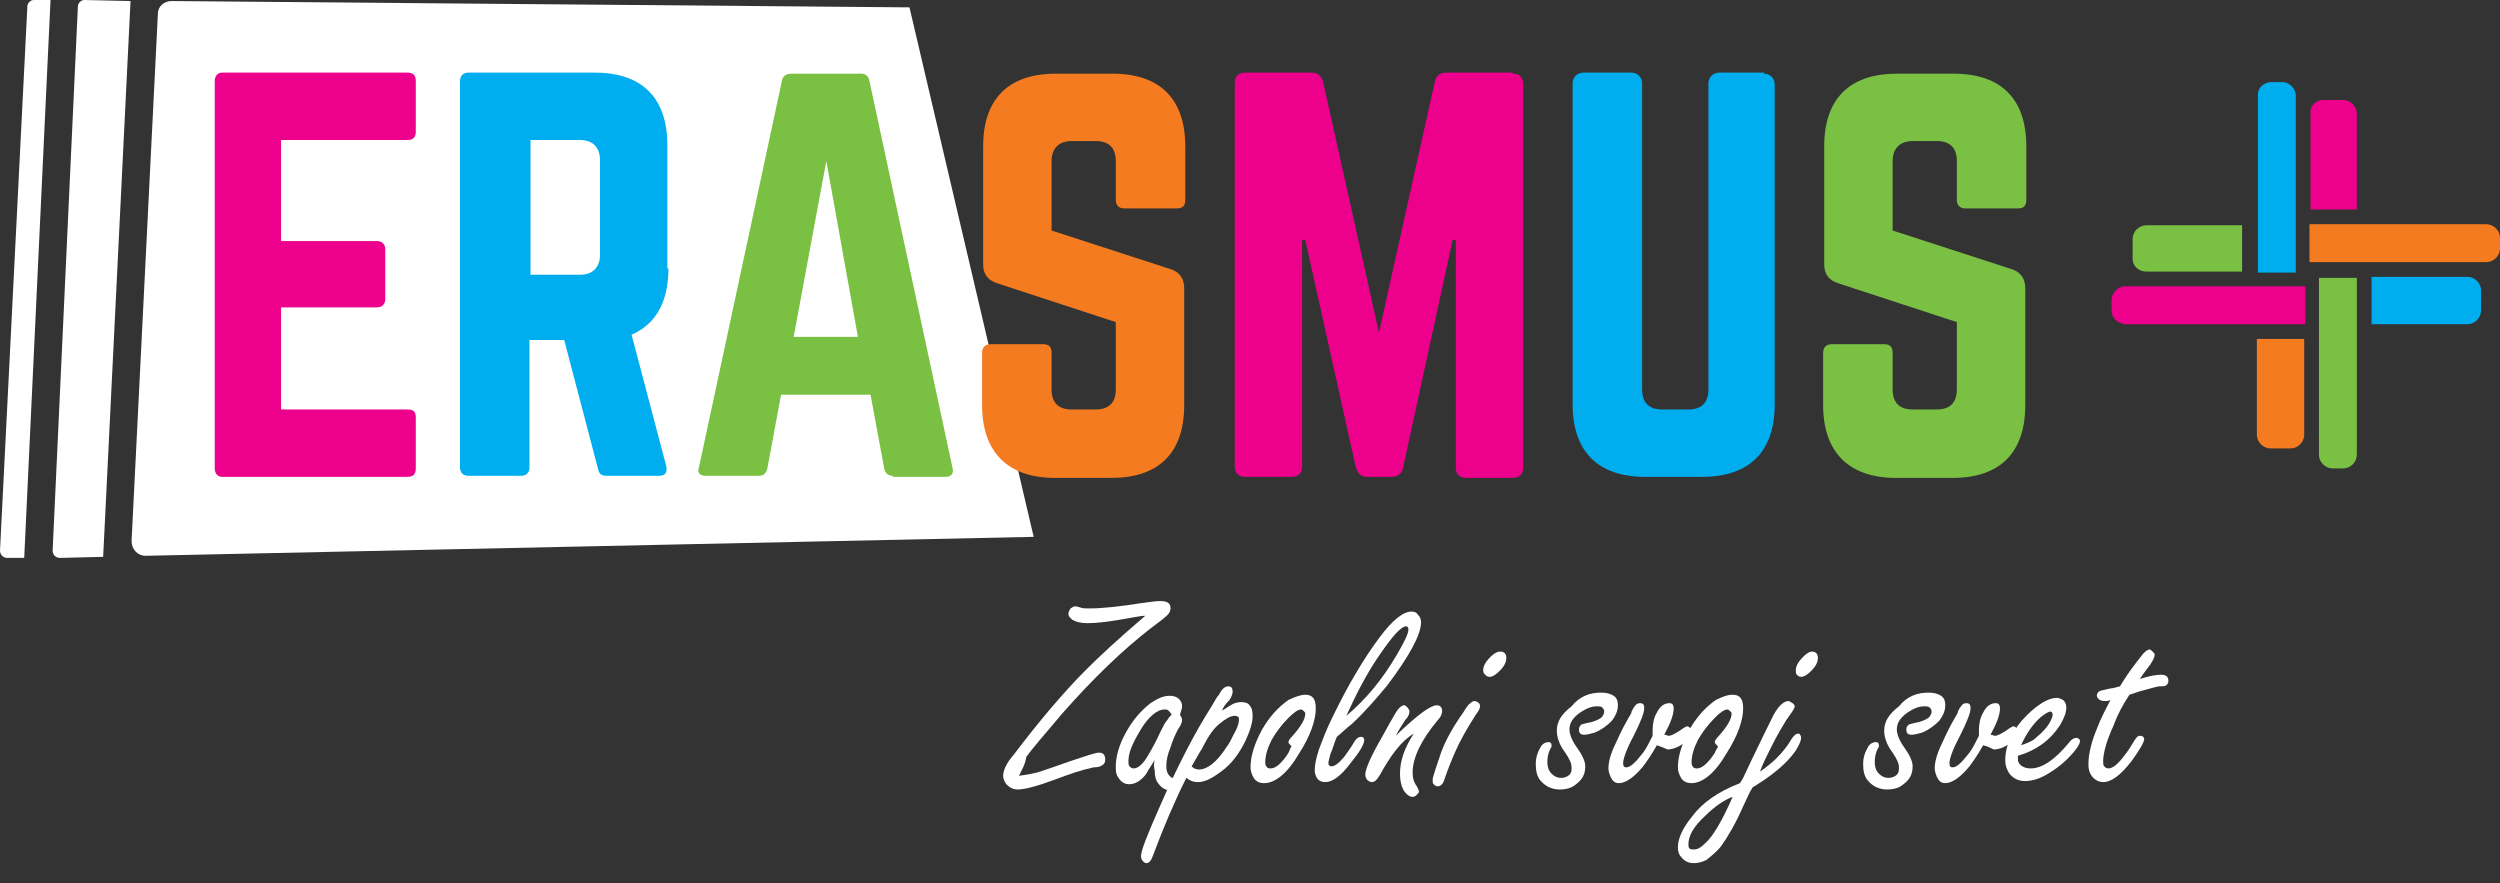
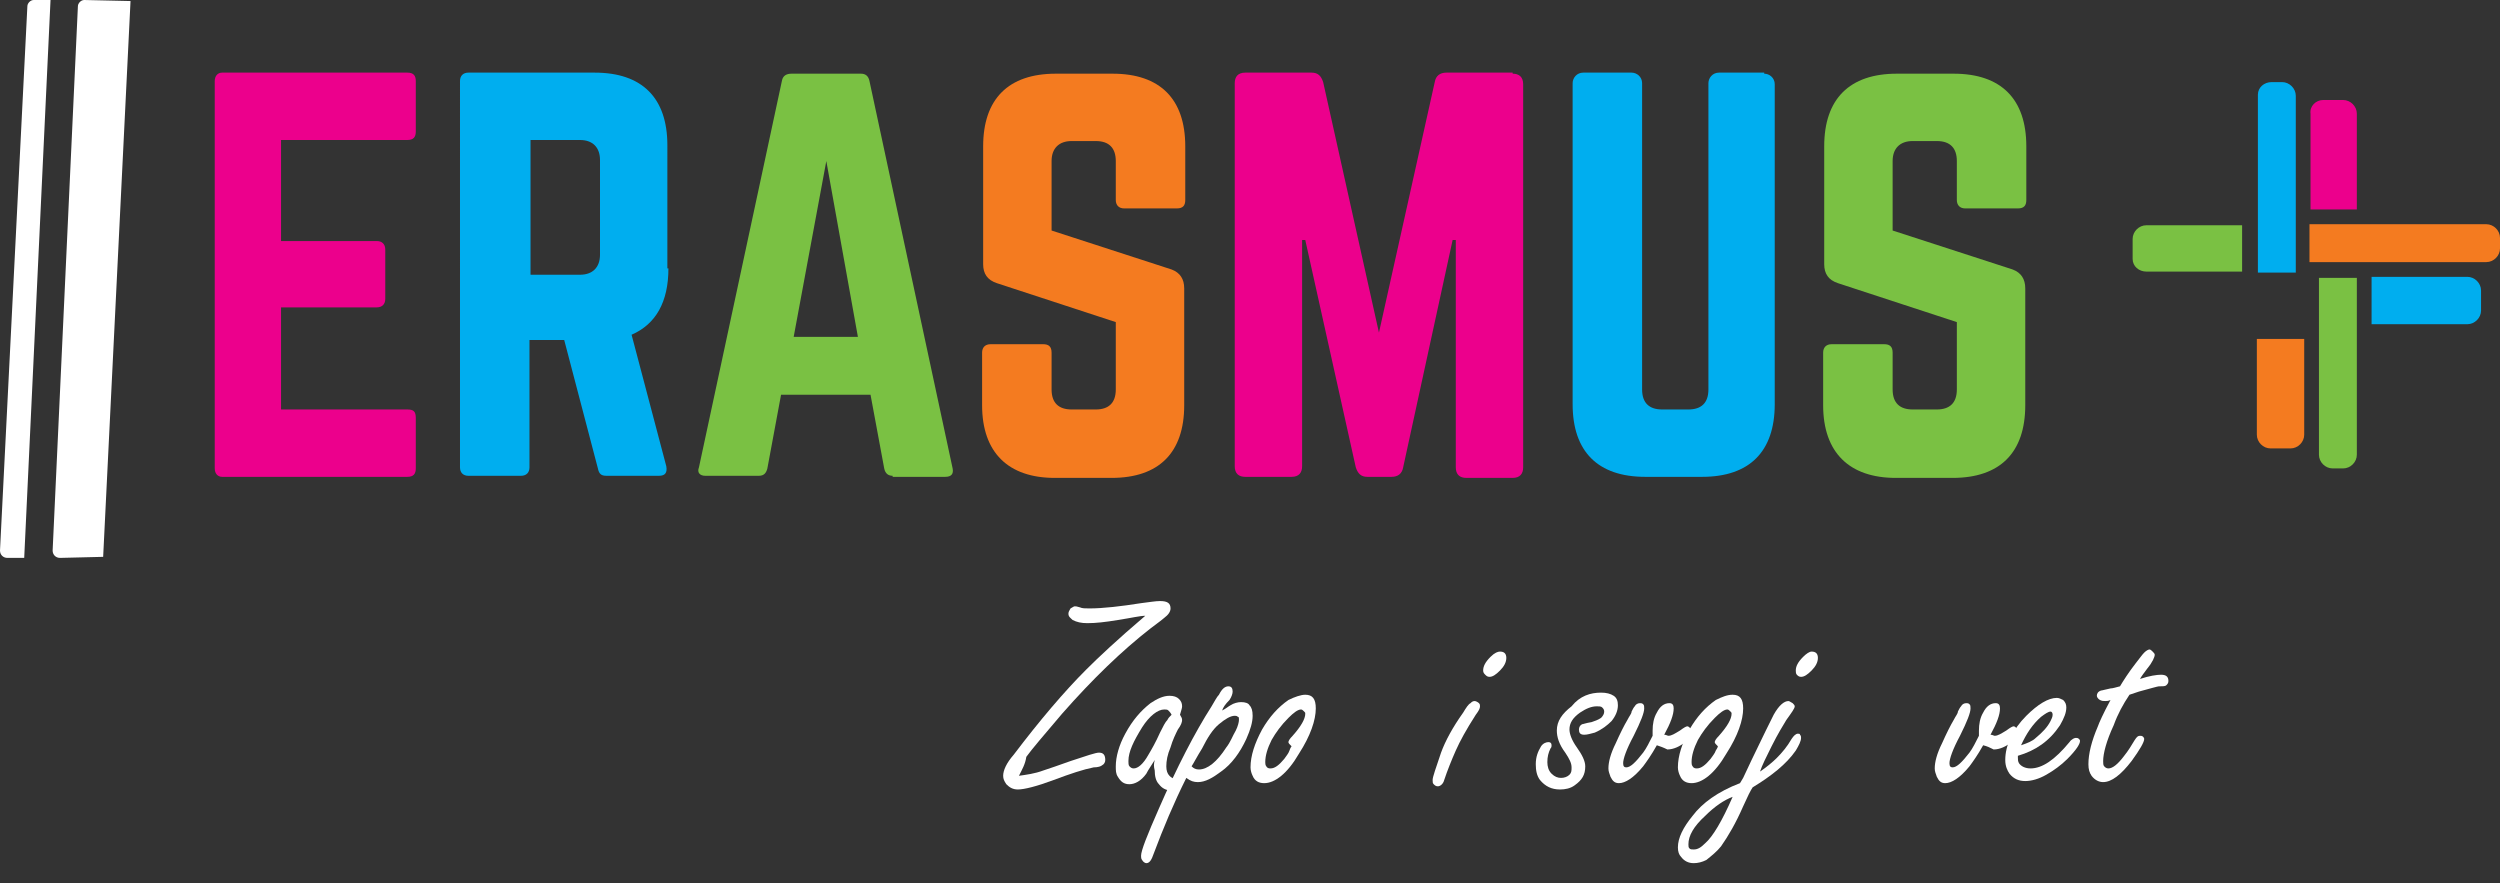
<svg xmlns="http://www.w3.org/2000/svg" version="1.1" id="Layer_1" x="0px" y="0px" viewBox="0 0 237.5 83.9" style="enable-background:new 0 0 237.5 83.9;" xml:space="preserve">
  <rect x="0" y="0" width="237.5" height="83.9" fill="#333333" stroke="none" />
  <style type="text/css">
	.st0{fill:#FFFFFF;}
	.st1{fill:#EC008C;}
	.st2{fill:#00AEEF;}
	.st3{fill:#7AC143;}
	.st4{fill:#F47B20;}
</style>
  <g id="XMLID_17_">
    <g id="XMLID_422_">
      <path id="XMLID_549_" class="st0" d="M2.6,0.6L0,52.3C0,52.7,0.3,53,0.7,53l1.6,0L4.8,0L3.2,0C2.9,0,2.6,0.3,2.6,0.6z" />
      <path id="XMLID_527_" class="st0" d="M12.4,0.1L8,0C7.7,0,7.4,0.3,7.4,0.6L5,52.3c0,0.4,0.3,0.7,0.7,0.7l4.1-0.1L12.4,0.1z" />
-       <path id="XMLID_423_" class="st0" d="M86.4,0.7L16.3,0.1c-0.7,0-1.3,0.5-1.3,1.2l-2.5,50.1c0,0.8,0.6,1.4,1.3,1.4L98.2,51    L86.4,0.7z" />
    </g>
    <g id="XMLID_335_">
      <path id="XMLID_350_" class="st1" d="M39.5,12.5c0,0.5-0.2,0.8-0.8,0.8h-12v9.6h9.1c0.5,0,0.8,0.3,0.8,0.8v4.7    c0,0.5-0.3,0.8-0.8,0.8h-9.1v9.7h12c0.6,0,0.8,0.2,0.8,0.8v4.8c0,0.5-0.2,0.8-0.8,0.8H21.1c-0.4,0-0.7-0.3-0.7-0.8V7.7    c0-0.5,0.3-0.8,0.7-0.8h17.6c0.6,0,0.8,0.3,0.8,0.8V12.5z" />
      <path id="XMLID_347_" class="st2" d="M63.5,25.5c0,3.2-1.2,5.3-3.5,6.3l3.3,12.5c0.1,0.6-0.1,0.9-0.7,0.9h-5    c-0.5,0-0.7-0.2-0.8-0.7l-3.2-12.2h-3.3v12.1c0,0.5-0.3,0.8-0.8,0.8h-5c-0.5,0-0.8-0.3-0.8-0.8V7.7c0-0.5,0.3-0.8,0.8-0.8h12    c4.5,0,6.9,2.4,6.9,6.9V25.5z M55.1,26.1c1.2,0,1.9-0.7,1.9-1.9v-9c0-1.2-0.7-1.9-1.9-1.9h-4.7v12.8H55.1z" />
      <path id="XMLID_344_" class="st3" d="M84.8,45.2c-0.4,0-0.7-0.2-0.8-0.7l-1.3-7h-8.5l-1.3,7c-0.1,0.4-0.3,0.7-0.8,0.7H67    c-0.5,0-0.8-0.3-0.6-0.8l7.9-36.8C74.4,7.2,74.7,7,75.2,7h6.6c0.4,0,0.7,0.2,0.8,0.7l7.9,36.8c0.1,0.5-0.1,0.8-0.7,0.8H84.8z     M78.5,15.3L75.4,32h6.1L78.5,15.3z" />
      <path id="XMLID_342_" class="st4" d="M105.7,7c4.5,0,6.9,2.4,6.9,6.9v5.1c0,0.5-0.2,0.8-0.8,0.8h-5c-0.5,0-0.8-0.3-0.8-0.8v-3.7    c0-1.2-0.6-1.9-1.9-1.9h-2.3c-1.2,0-1.9,0.7-1.9,1.9v6.6l11.4,3.7c0.8,0.3,1.2,0.9,1.2,1.8v11.1c0,4.5-2.4,6.9-6.9,6.9h-5.4    c-4.4,0-6.9-2.4-6.9-6.9v-5c0-0.5,0.3-0.8,0.8-0.8h5c0.5,0,0.8,0.2,0.8,0.8V37c0,1.3,0.7,1.9,1.9,1.9h2.3c1.2,0,1.9-0.6,1.9-1.9    v-6.4l-11.3-3.7c-0.9-0.3-1.3-0.9-1.3-1.8V13.9c0-4.5,2.4-6.9,6.9-6.9H105.7z" />
      <path id="XMLID_340_" class="st1" d="M143.7,7c0.6,0,1,0.3,1,1v36.4c0,0.6-0.3,1-1,1h-4.4c-0.6,0-1-0.3-1-1V22.8h-0.3l-4.7,21.6    c-0.1,0.6-0.5,0.9-1.1,0.9h-2.3c-0.6,0-0.9-0.3-1.1-0.9L124,22.8h-0.3v21.5c0,0.6-0.3,1-1,1h-4.4c-0.6,0-1-0.3-1-1V7.9    c0-0.6,0.3-1,1-1h6.3c0.6,0,0.9,0.3,1.1,0.9l5.3,23.8l5.3-23.8c0.1-0.6,0.5-0.9,1.1-0.9H143.7z" />
      <path id="XMLID_338_" class="st2" d="M167.6,7c0.5,0,1,0.4,1,1v30.4c0,4.5-2.4,6.9-6.9,6.9h-5.4c-4.5,0-6.9-2.4-6.9-6.9V7.9    c0-0.5,0.4-1,1-1h4.6c0.5,0,1,0.4,1,1V37c0,1.3,0.7,1.9,1.9,1.9h2.5c1.2,0,1.9-0.6,1.9-1.9V7.9c0-0.5,0.4-1,1-1H167.6z" />
      <path id="XMLID_336_" class="st3" d="M185.6,7c4.5,0,6.9,2.4,6.9,6.9v5.1c0,0.5-0.2,0.8-0.8,0.8h-5c-0.5,0-0.8-0.3-0.8-0.8v-3.7    c0-1.2-0.6-1.9-1.9-1.9h-2.3c-1.2,0-1.9,0.7-1.9,1.9v6.6l11.4,3.7c0.8,0.3,1.2,0.9,1.2,1.8v11.1c0,4.5-2.4,6.9-6.9,6.9h-5.4    c-4.4,0-6.9-2.4-6.9-6.9v-5c0-0.5,0.3-0.8,0.8-0.8h5c0.5,0,0.8,0.2,0.8,0.8V37c0,1.3,0.7,1.9,1.9,1.9h2.3c1.2,0,1.9-0.6,1.9-1.9    v-6.4l-11.3-3.7c-0.9-0.3-1.3-0.9-1.3-1.8V13.9c0-4.5,2.4-6.9,6.9-6.9H185.6z" />
    </g>
    <g>
      <g>
        <path class="st0" d="M96.8,73.7c0.7-0.1,1.5-0.2,2.3-0.5c0.6-0.2,1.5-0.5,2.6-0.9c1.5-0.5,2.4-0.8,2.7-0.8c0.4,0,0.6,0.2,0.6,0.7     c0,0.2-0.1,0.4-0.3,0.5c-0.1,0.1-0.4,0.2-0.8,0.2c-1,0.2-2.2,0.6-3.8,1.2c-1.6,0.6-2.8,0.9-3.4,0.9c-0.5,0-0.8-0.2-1.1-0.5     c-0.2-0.3-0.3-0.5-0.3-0.8c0-0.5,0.3-1.2,1-2c2.5-3.3,4.8-6,6.9-8.1c1.1-1.1,2.9-2.8,5.6-5.1c-0.5,0-1.3,0.2-2.6,0.4     c-1.2,0.2-2.1,0.3-2.9,0.3c-0.6,0-1-0.1-1.4-0.3c-0.2-0.2-0.4-0.3-0.4-0.6c0-0.2,0.1-0.3,0.2-0.5c0.2-0.1,0.3-0.2,0.4-0.2     c0.1,0,0.2,0,0.5,0.1c0.2,0.1,0.5,0.1,0.9,0.1c1.3,0,3-0.2,4.9-0.5c0.8-0.1,1.4-0.2,1.8-0.2c0.7,0,1,0.2,1,0.7     c0,0.3-0.2,0.6-0.6,0.9c-0.1,0.1-0.5,0.4-1.3,1c-2.7,2.1-5.5,4.8-8.4,8.1c-1.7,2-2.9,3.4-3.4,4.1C97.4,72.6,97.1,73.1,96.8,73.7z     " />
        <path class="st0" d="M109.7,72.2c-0.3,0.5-0.6,0.9-0.8,1.3c-0.5,0.7-1.1,1-1.6,1c-0.5,0-0.8-0.2-1.1-0.7c-0.2-0.3-0.2-0.6-0.2-1     c0-0.9,0.3-2,0.9-3.1c0.7-1.3,1.5-2.2,2.4-2.9c0.6-0.4,1.2-0.7,1.8-0.7c0.4,0,0.7,0.1,0.9,0.3c0.2,0.2,0.3,0.4,0.3,0.7     c0,0.2-0.1,0.4-0.2,0.8c0.1,0.2,0.2,0.3,0.2,0.5c0,0.2-0.1,0.5-0.4,0.9c-0.2,0.4-0.5,1-0.7,1.7c-0.3,0.7-0.4,1.3-0.4,1.8     c0,0.4,0.1,0.7,0.3,0.9c0.1,0.1,0.2,0.2,0.5,0.3c0.2,0.1,0.3,0.3,0.3,0.5c0,0.2-0.1,0.3-0.2,0.4c-0.1,0.1-0.3,0.2-0.4,0.2     c-0.5,0-0.9-0.2-1.2-0.6c-0.3-0.3-0.4-0.8-0.4-1.3C109.6,72.8,109.6,72.6,109.7,72.2z M111.3,67.9c-0.1-0.2-0.2-0.3-0.3-0.4     c-0.1-0.1-0.2-0.1-0.4-0.1c-0.6,0-1.4,0.6-2.1,1.7c-0.8,1.3-1.3,2.3-1.3,3.2c0,0.2,0,0.4,0.1,0.5c0.1,0.1,0.2,0.2,0.4,0.2     c0.4,0,0.9-0.4,1.4-1.3c0.3-0.5,0.7-1.2,1.1-2.1c0.3-0.6,0.5-1,0.7-1.2C111,68.2,111.1,68.1,111.3,67.9z" />
        <path class="st0" d="M116.1,67.5c0.4-0.2,0.6-0.4,0.8-0.5c0.3-0.2,0.7-0.3,1-0.3c0.4,0,0.7,0.1,0.8,0.3c0.2,0.2,0.3,0.5,0.3,1     c0,0.6-0.2,1.3-0.6,2.2c-0.6,1.3-1.4,2.4-2.4,3.1c-0.8,0.6-1.5,1-2.2,1c-0.4,0-0.7-0.1-1.1-0.4c-1.2,2.4-2.2,4.8-3.1,7.2     c-0.2,0.6-0.4,0.9-0.7,0.9c-0.1,0-0.3-0.1-0.4-0.3c-0.1-0.1-0.1-0.3-0.1-0.4c0-0.5,0.6-2,1.7-4.5c1.7-3.9,3.4-7.2,5-9.7     c0.3-0.5,0.5-0.9,0.7-1.1c0.3-0.6,0.6-0.8,0.9-0.8c0.3,0,0.4,0.2,0.4,0.5c0,0.2-0.1,0.5-0.3,0.8     C116.4,66.9,116.2,67.2,116.1,67.5z M113.2,72.8c0.2,0.2,0.4,0.3,0.7,0.3c0.8,0,1.7-0.7,2.6-2.1c0.4-0.5,0.6-1.1,0.9-1.6     c0.2-0.4,0.3-0.8,0.3-1c0-0.2,0-0.3-0.1-0.3c-0.1-0.1-0.2-0.1-0.3-0.1c-0.4,0-0.9,0.3-1.5,0.8c-0.6,0.5-1.1,1.3-1.6,2.3     C113.7,71.9,113.4,72.5,113.2,72.8z" />
        <path class="st0" d="M124,66c0.7,0,1,0.4,1,1.3c0,1.1-0.5,2.6-1.6,4.3c-1.1,1.9-2.3,2.8-3.3,2.8c-0.5,0-0.9-0.2-1.1-0.7     c-0.1-0.2-0.2-0.5-0.2-0.8c0-1.1,0.4-2.3,1.1-3.6c0.7-1.2,1.5-2.1,2.5-2.8C123,66.2,123.6,66,124,66z M122.7,70.9     c-0.2-0.2-0.3-0.3-0.3-0.4c0-0.1,0.1-0.3,0.4-0.6c0.8-0.9,1.2-1.6,1.2-2.1c0-0.1,0-0.1-0.1-0.2c-0.1-0.1-0.2-0.2-0.3-0.2     c-0.3,0-0.7,0.3-1.2,0.8c-0.7,0.7-1.2,1.4-1.6,2.1c-0.4,0.8-0.6,1.5-0.6,2.1c0,0.1,0,0.3,0.1,0.4c0.1,0.2,0.3,0.2,0.4,0.2     c0.4,0,0.8-0.3,1.3-0.9c0.2-0.3,0.4-0.5,0.5-0.8C122.6,71,122.7,70.9,122.7,70.9z" />
-         <path class="st0" d="M127,70c-0.3,0.7-0.4,1.2-0.6,1.6c-0.1,0.4-0.2,0.7-0.2,0.9c0,0.2,0.1,0.3,0.3,0.3c0.3,0,0.7-0.3,1.2-0.9     c0.2-0.3,0.6-0.8,1-1.5c0.2-0.3,0.4-0.4,0.6-0.4c0.2,0,0.3,0.1,0.3,0.3c0,0.4-0.4,1.1-1.3,2.2c-0.9,1.2-1.7,1.8-2.4,1.8     c-0.3,0-0.6-0.1-0.8-0.4c-0.1-0.2-0.2-0.4-0.2-0.7c0-0.5,0.1-1.1,0.4-2c0.3-0.8,0.7-1.9,1.3-3.1c1.5-3.1,3-5.6,4.5-7.6     c1.2-1.6,2.2-2.4,3-2.4c0.3,0,0.5,0.1,0.6,0.3c0.2,0.2,0.3,0.4,0.3,0.7c0,1.2-1.1,3.2-3.2,6c-1,1.2-2.1,2.5-3.4,3.7     C128.1,69,127.6,69.5,127,70z M127.9,68c1.8-1.5,3.4-3.4,4.8-5.8c0.7-1.2,1.1-2,1.1-2.4c0-0.2-0.1-0.3-0.2-0.3     c-0.5,0-1.3,0.9-2.6,2.8C129.9,63.9,128.9,65.8,127.9,68z" />
-         <path class="st0" d="M132.6,69.9c0.1-0.1,0.2-0.2,0.3-0.3c1.8-1.7,3-2.6,3.6-2.6c0.3,0,0.5,0.2,0.5,0.5c0,0.3-0.1,0.6-0.4,0.9     c-1.6,1.9-2.4,3.6-2.4,5c0,0.5,0.1,0.9,0.4,1.3c0.1,0.2,0.2,0.4,0.2,0.5c0,0.1-0.1,0.2-0.2,0.3c-0.1,0.1-0.2,0.2-0.4,0.2     c-0.3,0-0.6-0.2-0.9-0.7c-0.2-0.4-0.3-0.9-0.3-1.5c0-1.2,0.4-2.4,1.3-3.8c-1.2,0.7-2.2,2.1-3.2,3.9c-0.3,0.5-0.5,0.7-0.8,0.7     c-0.1,0-0.3-0.1-0.4-0.2c-0.1-0.1-0.2-0.3-0.2-0.5c0-0.5,0.5-1.7,1.6-3.6c0.6-1.1,1-1.8,1.3-2.3c0.3-0.5,0.6-0.7,0.8-0.7     c0.1,0,0.2,0.1,0.3,0.2c0.1,0.1,0.2,0.3,0.2,0.4c0,0.2-0.1,0.5-0.4,0.8C133.1,69,132.8,69.5,132.6,69.9z" />
        <path class="st0" d="M140.1,66.6c0.1,0,0.3,0.1,0.4,0.2c0.1,0.1,0.1,0.2,0.1,0.3c0,0.2-0.1,0.4-0.4,0.8c-0.9,1.4-1.5,2.5-1.9,3.4     c-0.4,0.9-0.8,1.9-1.1,2.8c-0.1,0.4-0.4,0.6-0.6,0.6c-0.2,0-0.3-0.1-0.4-0.2c-0.1-0.1-0.1-0.2-0.1-0.4c0-0.3,0.3-1.1,0.8-2.6     c0.4-1.1,1.1-2.4,2.1-3.8c0.3-0.5,0.5-0.8,0.7-0.9C139.8,66.7,139.9,66.6,140.1,66.6z M142.5,61.9c0.4,0,0.6,0.2,0.6,0.6     c0,0.4-0.2,0.8-0.6,1.2c-0.4,0.4-0.7,0.6-1,0.6c-0.2,0-0.3-0.1-0.4-0.2c-0.1-0.1-0.2-0.2-0.2-0.4c0-0.4,0.2-0.8,0.7-1.3     C142,62,142.3,61.9,142.5,61.9z" />
        <path class="st0" d="M152.1,65.8c0.5,0,0.9,0.1,1.2,0.3c0.3,0.2,0.4,0.5,0.4,0.9c0,0.5-0.2,1-0.6,1.5c-0.4,0.4-0.9,0.8-1.6,1.1     c-0.4,0.1-0.7,0.2-1,0.2c-0.4,0-0.5-0.2-0.5-0.5c0-0.2,0.1-0.4,0.3-0.5c0.1,0,0.3-0.1,0.9-0.2c0.3-0.1,0.6-0.2,0.9-0.4     c0.2-0.2,0.3-0.4,0.3-0.6c0-0.2-0.1-0.3-0.2-0.4c-0.1-0.1-0.3-0.1-0.5-0.1c-0.5,0-1,0.2-1.6,0.6c-0.7,0.5-1,1-1,1.6     c0,0.4,0.2,1,0.7,1.7c0.5,0.7,0.8,1.3,0.8,1.8c0,0.8-0.3,1.3-1,1.8c-0.4,0.3-0.9,0.4-1.4,0.4c-0.8,0-1.4-0.3-1.9-0.9     c-0.3-0.4-0.4-0.9-0.4-1.5c0-0.7,0.2-1.2,0.5-1.7c0.2-0.3,0.5-0.4,0.7-0.4c0.2,0,0.3,0.1,0.3,0.3c0,0.1,0,0.2-0.1,0.3     c-0.2,0.4-0.3,0.8-0.3,1.3c0,0.4,0.1,0.8,0.4,1.1c0.3,0.3,0.6,0.4,0.9,0.4c0.3,0,0.6-0.1,0.8-0.3c0.2-0.2,0.2-0.4,0.2-0.7     c0-0.4-0.2-0.8-0.6-1.4c-0.6-0.8-0.8-1.5-0.8-2.1c0-0.9,0.5-1.6,1.4-2.3C150.1,66.1,151.1,65.8,152.1,65.8z" />
        <path class="st0" d="M157.4,70.8c-0.5,0.9-1,1.6-1.3,2c-0.9,1.1-1.7,1.6-2.3,1.6c-0.4,0-0.6-0.2-0.8-0.6     c-0.1-0.3-0.2-0.5-0.2-0.8c0-0.6,0.2-1.4,0.7-2.4c0.4-0.9,0.8-1.7,1.1-2.2c0.2-0.4,0.4-0.6,0.4-0.8c0.1-0.2,0.2-0.4,0.3-0.5     c0.1-0.2,0.3-0.3,0.5-0.3c0.1,0,0.2,0,0.3,0.1c0.1,0.1,0.1,0.2,0.1,0.4c0,0.4-0.3,1.2-1,2.6c-0.7,1.3-1,2.2-1,2.6     c0,0.3,0.1,0.4,0.3,0.4c0.4,0,0.9-0.5,1.6-1.4c0.3-0.4,0.6-1,0.9-1.6c0-0.2,0-0.4,0-0.5c0-0.6,0.1-1.2,0.4-1.7     c0.3-0.6,0.7-0.9,1.2-0.9c0.3,0,0.4,0.2,0.4,0.5c0,0.6-0.3,1.4-0.9,2.5c0.2,0,0.3,0.1,0.4,0.1c0.3,0,0.6-0.2,1.1-0.5     c0.4-0.3,0.6-0.4,0.7-0.4c0.1,0,0.2,0.1,0.3,0.2c0.1,0.1,0.1,0.2,0.1,0.3c0,0.3-0.2,0.7-0.6,1c-0.5,0.4-1.1,0.7-1.7,0.7     C158,71,157.7,70.9,157.4,70.8z" />
        <path class="st0" d="M164.6,66c0.7,0,1,0.4,1,1.3c0,1.1-0.5,2.6-1.6,4.3c-1.1,1.9-2.3,2.8-3.3,2.8c-0.5,0-0.9-0.2-1.1-0.7     c-0.1-0.2-0.2-0.5-0.2-0.8c0-1.1,0.4-2.3,1.1-3.6c0.7-1.2,1.5-2.1,2.5-2.8C163.6,66.2,164.1,66,164.6,66z M163.2,70.9     c-0.2-0.2-0.3-0.3-0.3-0.4c0-0.1,0.1-0.3,0.4-0.6c0.8-0.9,1.2-1.6,1.2-2.1c0-0.1,0-0.1-0.1-0.2c-0.1-0.1-0.2-0.2-0.3-0.2     c-0.3,0-0.7,0.3-1.2,0.8c-0.7,0.7-1.2,1.4-1.6,2.1c-0.4,0.8-0.6,1.5-0.6,2.1c0,0.1,0,0.3,0.1,0.4c0.1,0.2,0.3,0.2,0.4,0.2     c0.4,0,0.8-0.3,1.3-0.9c0.2-0.3,0.4-0.5,0.5-0.8C163.2,71,163.2,70.9,163.2,70.9z" />
        <path class="st0" d="M165.3,74.4l0.3-0.5l0.8-1.7c1.1-2.3,1.8-3.7,2.1-4.3c0.5-0.9,1-1.3,1.4-1.3c0.1,0,0.2,0.1,0.4,0.2     c0.1,0.1,0.2,0.2,0.2,0.3c0,0.2-0.3,0.6-0.8,1.3c-0.3,0.5-0.8,1.3-1.4,2.5c-0.5,1-0.9,1.8-1.1,2.4c0.6-0.4,1.2-0.9,1.6-1.3     c0.5-0.5,1-1.1,1.4-1.8c0.2-0.3,0.4-0.5,0.6-0.5c0.1,0,0.2,0,0.2,0.1c0.1,0.1,0.1,0.2,0.1,0.3c0,0.3-0.2,0.7-0.5,1.2     c-0.9,1.3-2.3,2.4-4.1,3.5c-0.2,0.3-0.5,0.9-0.9,1.8c-0.7,1.6-1.4,2.8-2.1,3.8c-0.4,0.5-0.9,0.9-1.4,1.3     c-0.4,0.2-0.8,0.3-1.2,0.3c-0.5,0-0.9-0.2-1.2-0.6c-0.2-0.2-0.3-0.5-0.3-0.9c0-0.9,0.5-1.9,1.4-3     C161.7,76.3,163.2,75.2,165.3,74.4z M164.6,75.7c-0.8,0.3-1.7,0.9-2.6,1.8c-1.1,1-1.6,1.9-1.6,2.7c0,0.2,0,0.3,0.1,0.4     s0.2,0.1,0.4,0.1c0.4,0,0.7-0.2,1.1-0.6C162.7,79.5,163.6,78,164.6,75.7z M172.1,61.9c0.4,0,0.6,0.2,0.6,0.6     c0,0.4-0.2,0.8-0.6,1.2c-0.4,0.4-0.7,0.6-1,0.6c-0.2,0-0.3-0.1-0.4-0.2c-0.1-0.1-0.1-0.3-0.1-0.4c0-0.4,0.2-0.8,0.7-1.3     C171.6,62.1,171.9,61.9,172.1,61.9z" />
-         <path class="st0" d="M183.2,65.8c0.5,0,0.9,0.1,1.2,0.3c0.3,0.2,0.4,0.5,0.4,0.9c0,0.5-0.2,1-0.6,1.5c-0.4,0.4-0.9,0.8-1.6,1.1     c-0.4,0.1-0.7,0.2-1,0.2c-0.4,0-0.5-0.2-0.5-0.5c0-0.2,0.1-0.4,0.3-0.5c0.1,0,0.3-0.1,0.9-0.2c0.3-0.1,0.6-0.2,0.9-0.4     c0.2-0.2,0.3-0.4,0.3-0.6c0-0.2-0.1-0.3-0.2-0.4c-0.1-0.1-0.3-0.1-0.5-0.1c-0.5,0-1,0.2-1.6,0.6c-0.7,0.5-1,1-1,1.6     c0,0.4,0.2,1,0.7,1.7c0.5,0.7,0.8,1.3,0.8,1.8c0,0.8-0.3,1.3-1,1.8c-0.4,0.3-0.9,0.4-1.4,0.4c-0.8,0-1.4-0.3-1.9-0.9     c-0.3-0.4-0.4-0.9-0.4-1.5c0-0.7,0.2-1.2,0.5-1.7c0.2-0.3,0.5-0.4,0.7-0.4c0.2,0,0.3,0.1,0.3,0.3c0,0.1,0,0.2-0.1,0.3     c-0.2,0.4-0.3,0.8-0.3,1.3c0,0.4,0.1,0.8,0.4,1.1c0.3,0.3,0.6,0.4,0.9,0.4c0.3,0,0.6-0.1,0.8-0.3c0.2-0.2,0.2-0.4,0.2-0.7     c0-0.4-0.2-0.8-0.6-1.4c-0.6-0.8-0.8-1.5-0.8-2.1c0-0.9,0.5-1.6,1.4-2.3C181.2,66.1,182.2,65.8,183.2,65.8z" />
        <path class="st0" d="M188.4,70.8c-0.5,0.9-1,1.6-1.3,2c-0.9,1.1-1.7,1.6-2.3,1.6c-0.4,0-0.6-0.2-0.8-0.6     c-0.1-0.3-0.2-0.5-0.2-0.8c0-0.6,0.2-1.4,0.7-2.4c0.4-0.9,0.8-1.7,1.1-2.2c0.2-0.4,0.4-0.6,0.4-0.8c0.1-0.2,0.2-0.4,0.3-0.5     c0.1-0.2,0.3-0.3,0.5-0.3c0.1,0,0.2,0,0.3,0.1c0.1,0.1,0.1,0.2,0.1,0.4c0,0.4-0.3,1.2-1,2.6c-0.7,1.3-1,2.2-1,2.6     c0,0.3,0.1,0.4,0.3,0.4c0.4,0,0.9-0.5,1.6-1.4c0.3-0.4,0.6-1,0.9-1.6c0-0.2,0-0.4,0-0.5c0-0.6,0.1-1.2,0.4-1.7     c0.3-0.6,0.7-0.9,1.2-0.9c0.3,0,0.4,0.2,0.4,0.5c0,0.6-0.3,1.4-0.9,2.5c0.2,0,0.3,0.1,0.4,0.1c0.3,0,0.6-0.2,1.1-0.5     c0.4-0.3,0.6-0.4,0.7-0.4c0.1,0,0.2,0.1,0.3,0.2c0.1,0.1,0.1,0.2,0.1,0.3c0,0.3-0.2,0.7-0.6,1c-0.5,0.4-1.1,0.7-1.7,0.7     C189,71,188.8,70.9,188.4,70.8z" />
        <path class="st0" d="M191.7,71.8V72c0,0.2,0,0.3,0.1,0.5c0.2,0.3,0.6,0.5,1.1,0.5c1.1,0,2.3-0.8,3.7-2.5c0.2-0.3,0.5-0.4,0.6-0.4     c0.1,0,0.2,0,0.3,0.1c0.1,0.1,0.1,0.1,0.1,0.2c0,0.3-0.4,0.9-1.2,1.7c-0.6,0.6-1.3,1.1-2,1.5c-0.7,0.4-1.4,0.6-2,0.6     c-0.6,0-1.1-0.2-1.5-0.7c-0.2-0.3-0.4-0.7-0.4-1.3c0-1.4,0.7-2.9,2-4.2c1.1-1.1,2.1-1.7,2.9-1.7c0.2,0,0.4,0.1,0.6,0.2     c0.2,0.2,0.3,0.4,0.3,0.7c0,0.5-0.2,1-0.6,1.7C194.7,70.4,193.4,71.3,191.7,71.8z M192,70.8c0.6-0.2,1.1-0.4,1.4-0.7     c0.6-0.5,1.1-1,1.4-1.6c0.1-0.2,0.2-0.4,0.2-0.6c0-0.2-0.1-0.3-0.2-0.3c-0.2,0-0.5,0.2-0.9,0.5C193.1,68.8,192.5,69.7,192,70.8z" />
        <path class="st0" d="M202.3,66c-0.6,0.9-1.1,1.8-1.5,2.9c-0.7,1.5-1,2.7-1,3.4c0,0.2,0,0.4,0.1,0.5c0.1,0.1,0.2,0.2,0.4,0.2     c0.4,0,0.9-0.4,1.5-1.2c0.4-0.5,0.7-1,1-1.5c0.2-0.3,0.3-0.4,0.5-0.4c0.1,0,0.2,0,0.3,0.1c0.1,0.1,0.1,0.2,0.1,0.2     c0,0.3-0.4,1-1.2,2.1c-1,1.3-1.9,2-2.7,2c-0.4,0-0.8-0.2-1.1-0.6c-0.2-0.3-0.3-0.6-0.3-1.1c0-1,0.3-2.2,0.9-3.6     c0.1-0.3,0.5-1.2,1.2-2.5c-0.2,0.1-0.4,0.1-0.5,0.1c-0.2,0-0.3,0-0.5-0.1c-0.2-0.1-0.3-0.3-0.3-0.4c0-0.2,0.1-0.4,0.4-0.5     c0.1,0,0.4-0.1,0.9-0.2c0.2,0,0.5-0.1,0.9-0.2c0.3-0.5,0.8-1.3,1.5-2.2c0.4-0.5,0.6-0.8,0.8-1c0.2-0.2,0.4-0.3,0.5-0.3     c0.1,0,0.2,0.1,0.3,0.2c0.1,0.1,0.2,0.2,0.2,0.3c0,0.2-0.2,0.7-0.7,1.3c-0.3,0.4-0.6,0.8-0.7,1c0.9-0.3,1.6-0.4,2-0.4     c0.5,0,0.7,0.2,0.7,0.6c0,0.2-0.1,0.3-0.2,0.4c-0.1,0.1-0.3,0.1-0.7,0.1c-0.1,0-0.8,0.2-1.9,0.5C202.9,65.8,202.6,65.9,202.3,66z     " />
      </g>
    </g>
    <g id="XMLID_25_">
      <path id="XMLID_332_" class="st3" d="M202.6,24.6v-1.9c0-0.7,0.6-1.3,1.3-1.3h9.1v4.4h-9.1C203.2,25.8,202.6,25.3,202.6,24.6z" />
      <path id="XMLID_331_" class="st1" d="M220.7,9.5h1.9c0.7,0,1.3,0.6,1.3,1.3v9.1h-4.4v-9.1C219.4,10.1,220,9.5,220.7,9.5z" />
      <path id="XMLID_330_" class="st4" d="M214.5,32.2h4.4v9.1c0,0.7-0.6,1.3-1.3,1.3h-1.9c-0.7,0-1.3-0.6-1.3-1.3V32.2z" />
      <path id="XMLID_321_" class="st2" d="M225.3,30.7v-4.4h9.1c0.7,0,1.3,0.6,1.3,1.3v1.9c0,0.7-0.6,1.3-1.3,1.3H225.3z" />
-       <path id="XMLID_319_" class="st1" d="M200.6,29.5v-1c0-0.7,0.6-1.3,1.3-1.3h17.1v3.6h-17.1C201.1,30.7,200.6,30.2,200.6,29.5z" />
      <path id="XMLID_317_" class="st4" d="M219.4,24.9v-3.6h16.8c0.7,0,1.3,0.6,1.3,1.3v1c0,0.7-0.6,1.3-1.3,1.3H219.4z" />
      <path id="XMLID_306_" class="st2" d="M215.8,7.8h1c0.7,0,1.3,0.6,1.3,1.3v16.8h-3.6V9C214.5,8.3,215.1,7.8,215.8,7.8z" />
      <path id="XMLID_266_" class="st3" d="M220.3,26.4h3.6v16.8c0,0.7-0.6,1.3-1.3,1.3h-1c-0.7,0-1.3-0.6-1.3-1.3V26.4z" />
    </g>
  </g>
</svg>